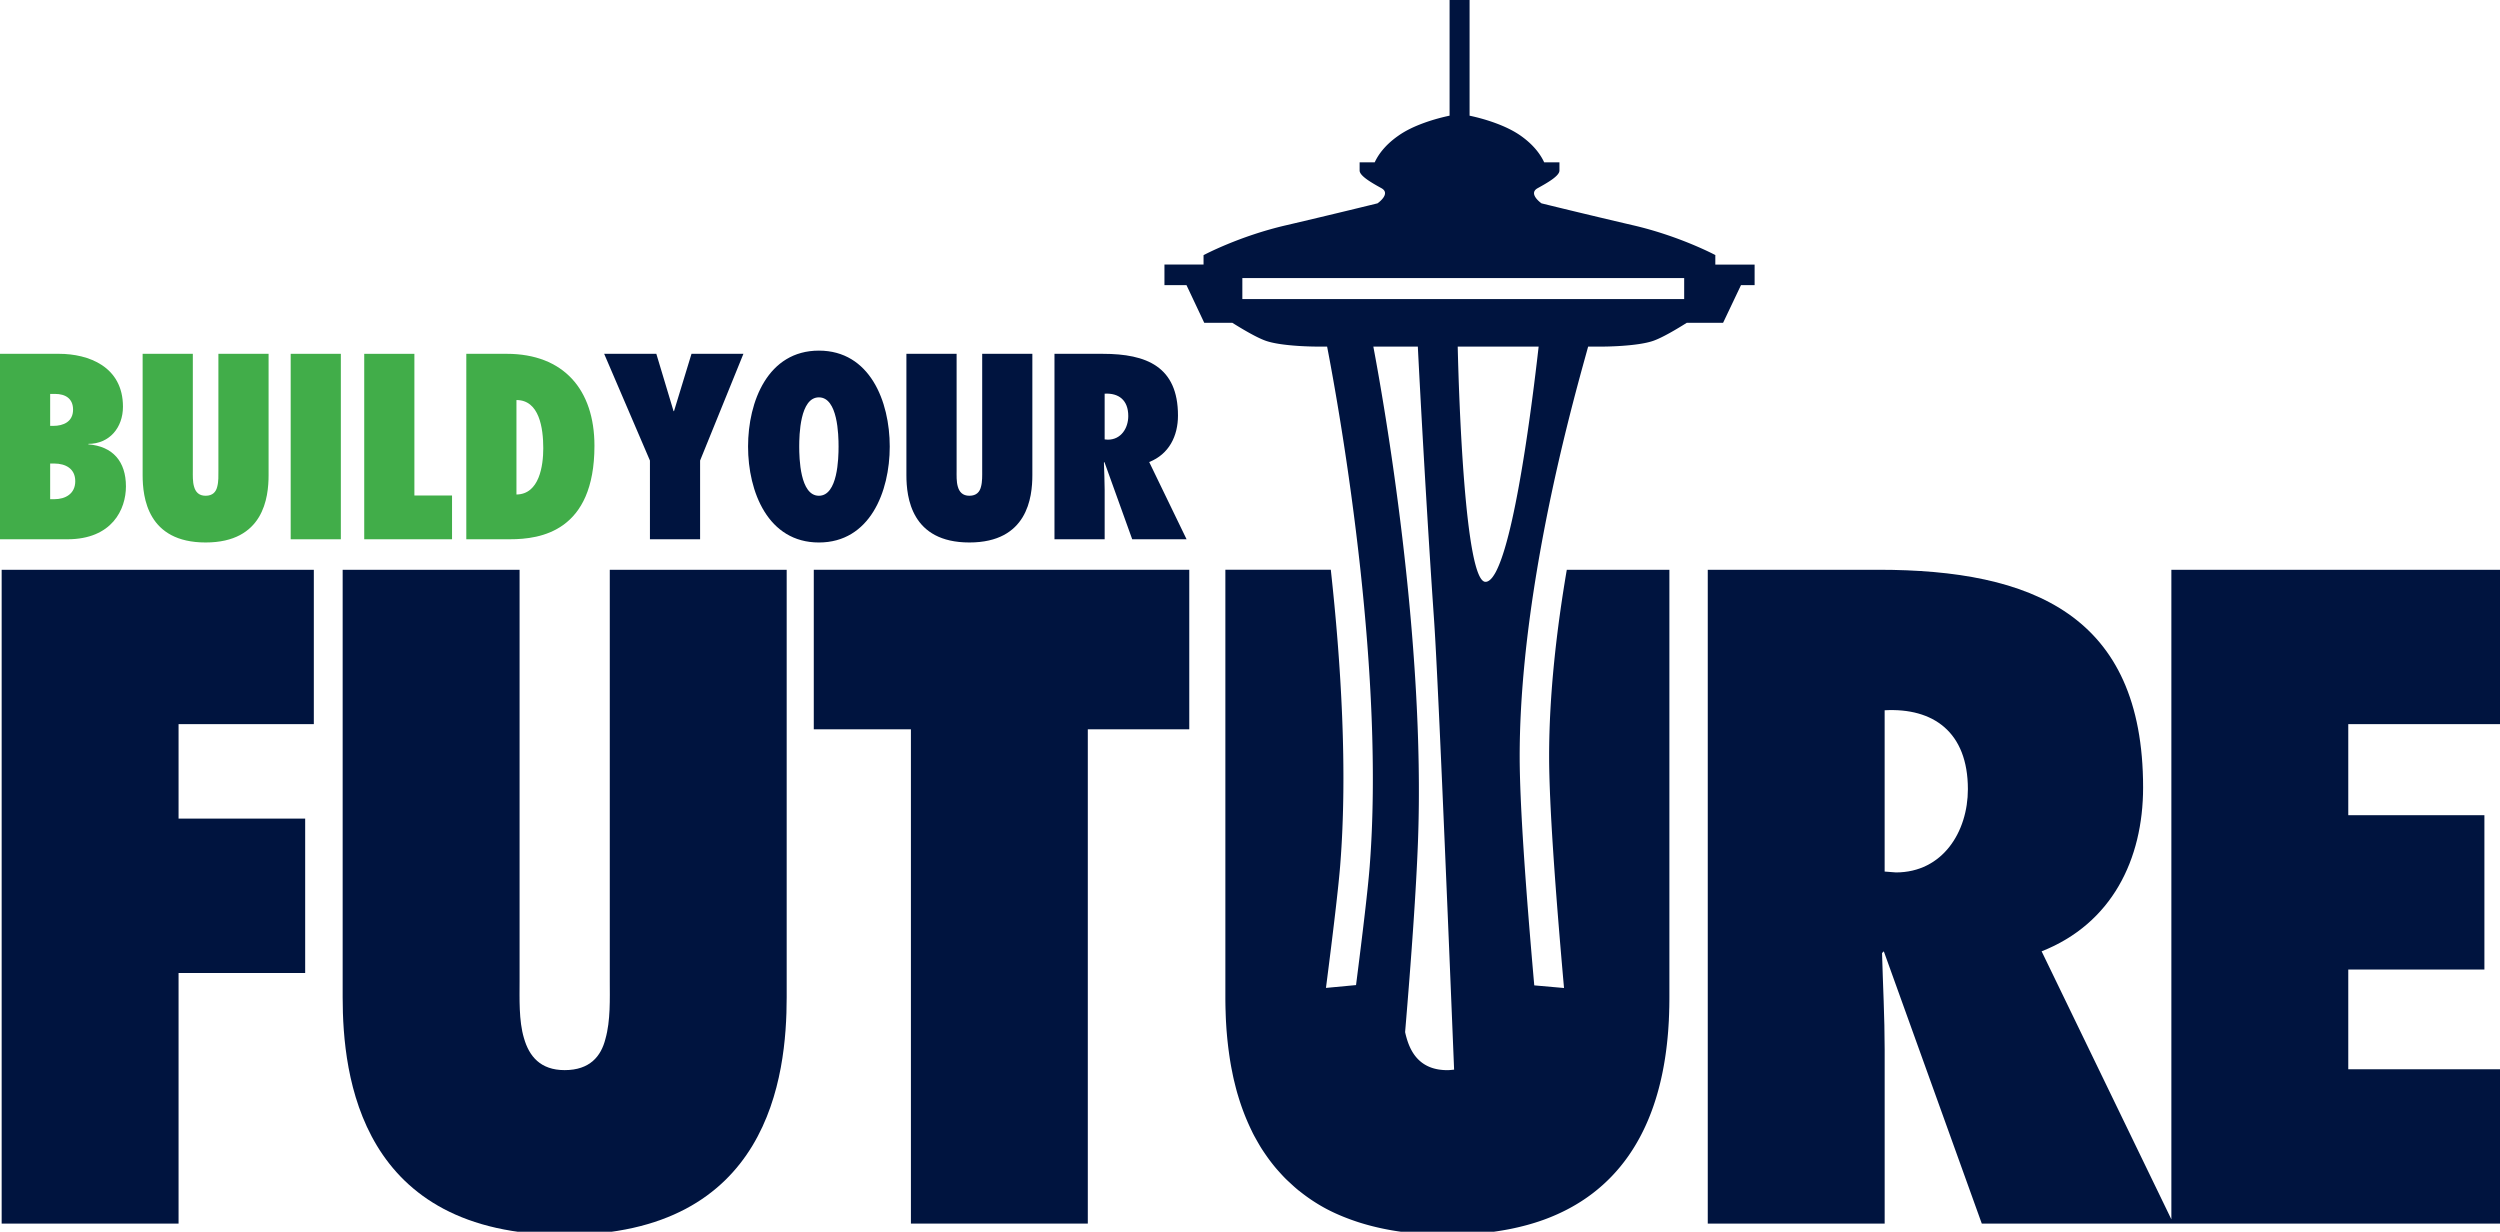
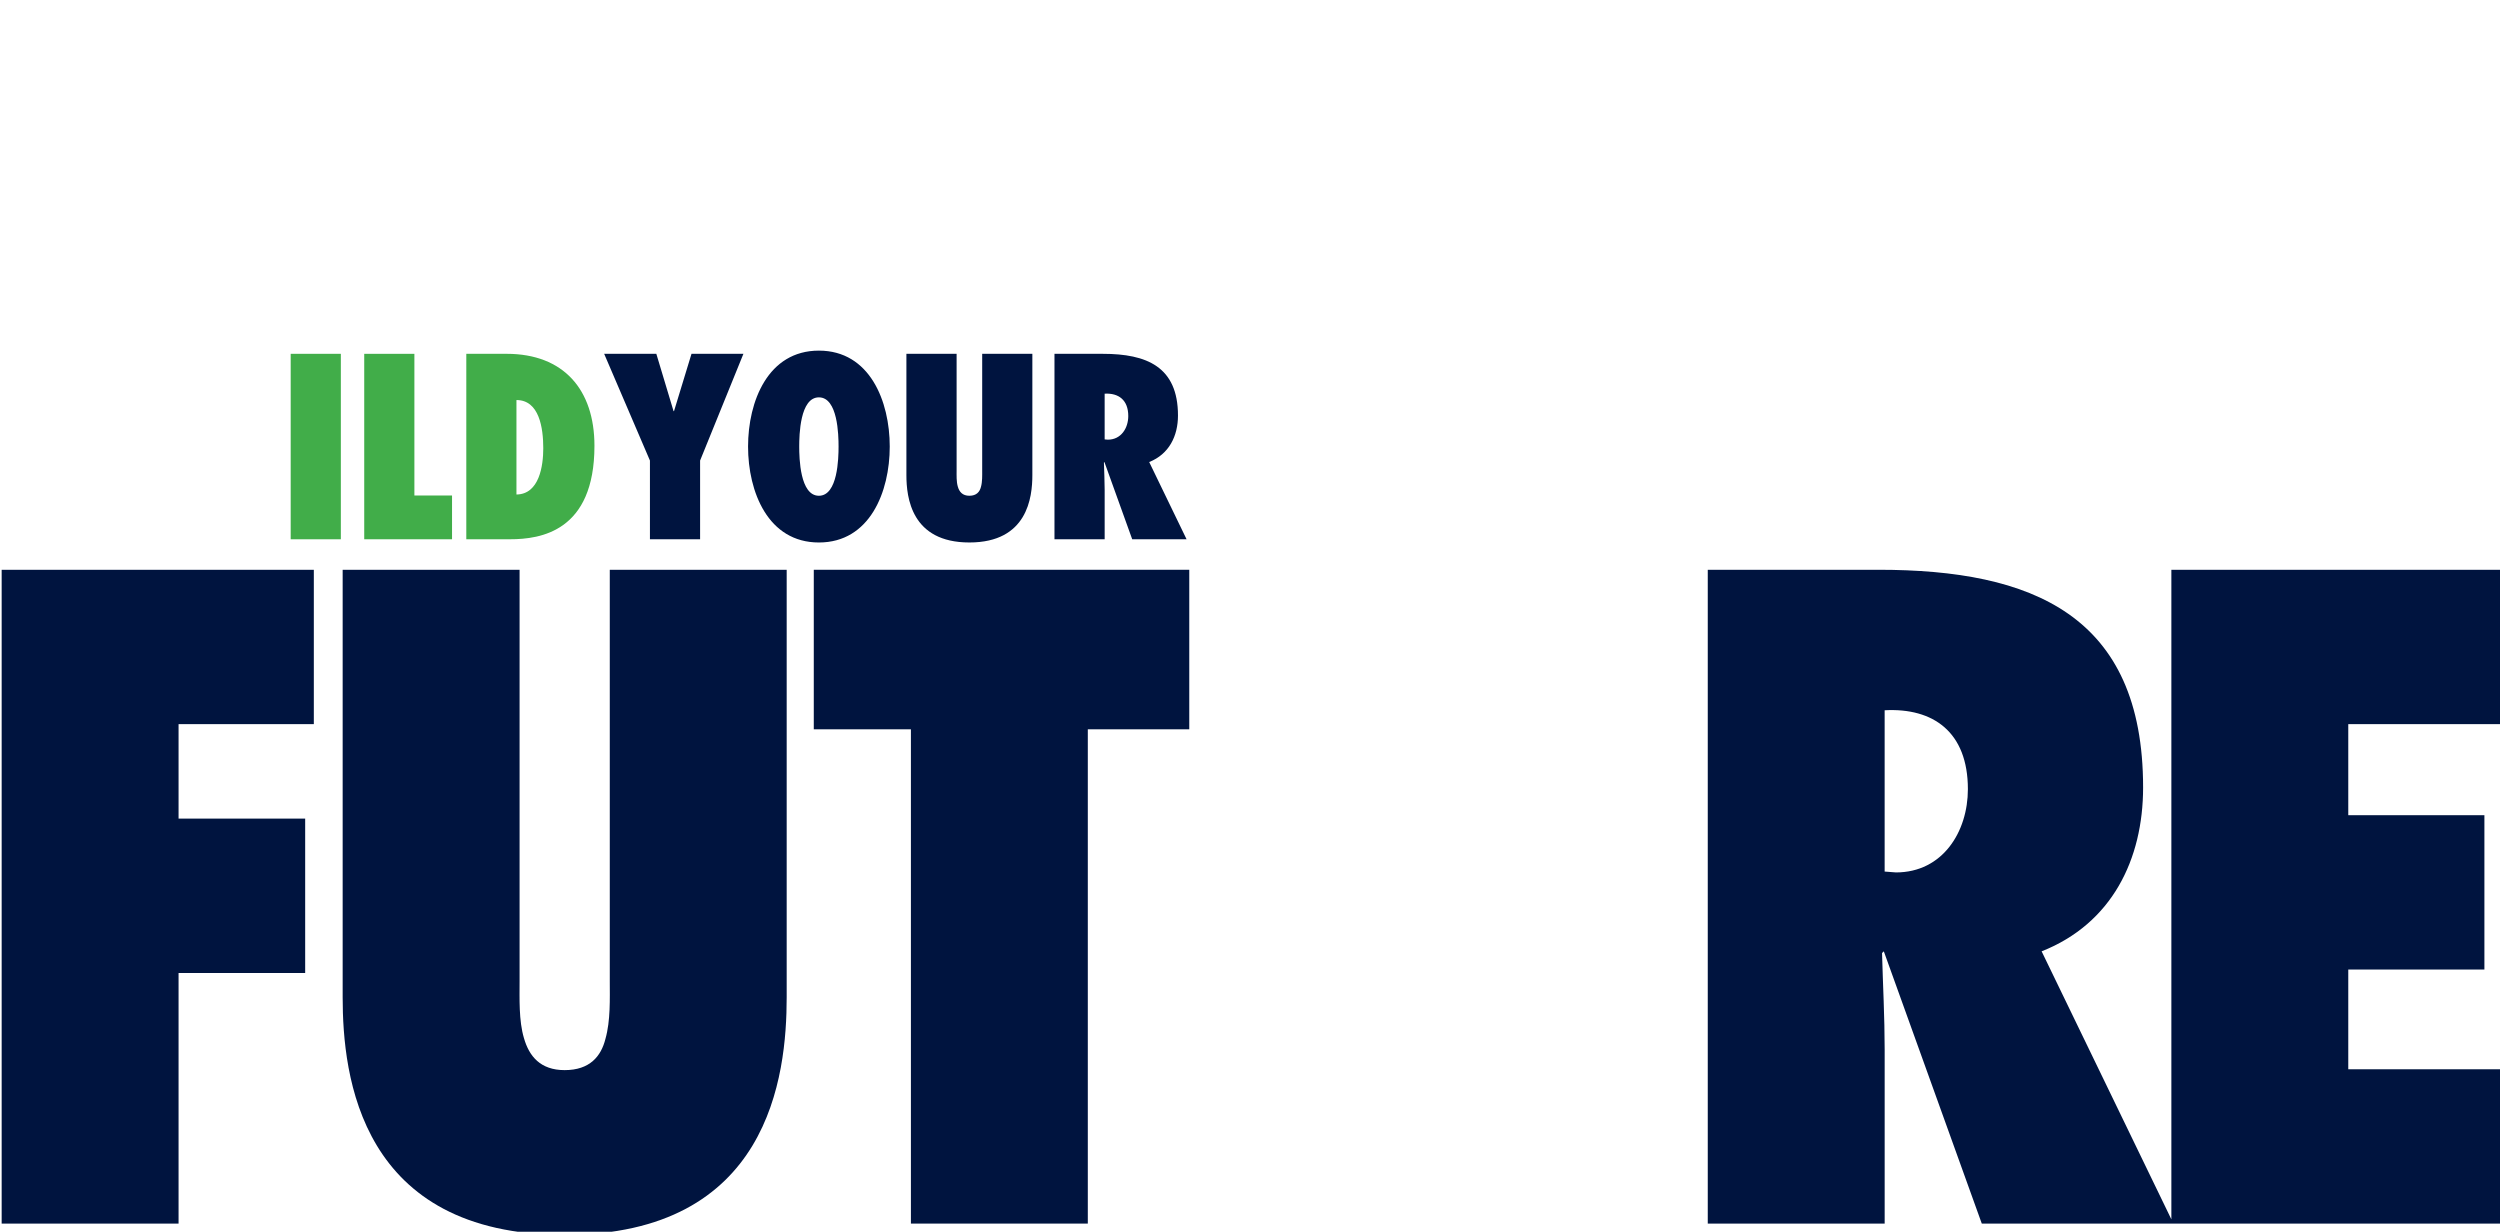
<svg xmlns="http://www.w3.org/2000/svg" xmlns:xlink="http://www.w3.org/1999/xlink" width="205" height="101" viewBox="0 0.002 205 101">
  <path fill="#00143F" d="M.136 100.336h14.506V79.789h10.382V67.13H14.642v-7.751h11.092V46.723H.136z" />
  <defs>
    <path id="a" d="M0 .002h205v101.26H0z" />
  </defs>
  <clipPath id="b">
    <use xlink:href="#a" overflow="visible" />
  </clipPath>
  <path clip-path="url(#b)" fill="#00143F" d="M50.002 80.5c0 1.351.07 3.198-.357 4.693-.355 1.423-1.279 2.559-3.342 2.559-1.991 0-2.915-1.136-3.34-2.629-.428-1.425-.357-3.272-.357-4.696V46.724H28.098V81.78c0 6.47 1.424 19.482 18.205 19.482 16.783 0 18.205-13.013 18.205-19.482V46.724H50.002V80.5z" />
  <path fill="#00143F" d="M66.73 59.805h7.965v40.531H89.2V59.805h8.32V46.723H66.73z" />
  <defs>
    <path id="c" d="M0 .002h205v101.26H0z" />
  </defs>
  <clipPath id="d">
    <use xlink:href="#c" overflow="visible" />
  </clipPath>
  <path clip-path="url(#d)" fill="#00143F" d="M155.464 71.541l-.923-.071V58.244c3.982-.215 6.826 1.779 6.826 6.469.001 3.485-2.06 6.828-5.903 6.828M205 59.379V46.723h-26.948v53.265l-10.639-21.977c5.761-2.276 8.321-7.538 8.321-13.438 0-14.151-9.104-17.85-21.691-17.85h-14.007v53.614h14.506v-14.29c0-2.631-.144-5.262-.215-7.896l.145-.14 8.034 22.325H205V87.681h-12.442v-8.177h11.163V66.846h-11.163v-7.467H205z" />
-   <path clip-path="url(#d)" fill="#00143F" d="M122.745 46.724a3.48 3.48 0 0 1-.363.612c-.188.241-.38.379-.572.376-1.685 0-2.184-15.14-2.277-19.289h6.636c-.236 2.066-1.656 14.664-3.424 18.301m-4.062 41.03c-.993 0-1.725-.286-2.257-.758-.534-.47-.871-1.128-1.084-1.875a6.239 6.239 0 0 1-.123-.489c.522-6.208.906-11.664 1.053-15.57.633-16.72-2.811-36.159-3.658-40.639h3.649c.174 3.531.748 14.046 1.332 22.438.28 4.054.94 19.577 1.642 36.851-.178.019-.355.042-.554.042m-16.81-64.95h36.23v1.722h-36.23v-1.722zm28.355 5.619h1.176s2.844 0 4.191-.482c.741-.265 1.873-.934 2.721-1.469h2.978l1.468-3.09h1.117v-1.685h-3.222v-.771h.017s-2.924-1.569-6.813-2.463c-3.898-.907-7.457-1.786-7.457-1.786s-1.129-.785-.323-1.24c.808-.445 1.794-1.007 1.794-1.448v-.676h-1.253c-.244-.535-.772-1.368-1.917-2.177-1.247-.884-3.095-1.417-4.199-1.648V0h-1.64v9.487c-1.112.232-2.969.764-4.207 1.648-1.159.809-1.685 1.642-1.932 2.177h-1.238v.676c0 .44.986 1.003 1.794 1.448.806.456-.326 1.24-.326 1.24s-3.563.878-7.447 1.786c-3.895.894-6.819 2.463-6.819 2.463v.771h-3.206v1.685h1.806l1.457 3.09h2.303c.85.535 1.982 1.204 2.723 1.469 1.349.482 4.17.482 4.17.482h.879c.459 2.366 1.785 9.571 2.731 18.301.833 7.703 1.369 16.585.756 24.376-.136 1.752-.543 5.207-1.115 9.68l-2.466.232c.607-4.715 1.033-8.323 1.171-10.101.612-7.726.063-16.563-.774-24.188h-8.646V81.78c0 .284.004.583.011.893.002.108.009.223.011.334.006.204.013.409.023.62.006.146.017.298.025.446.012.184.023.372.04.56.015.174.029.347.046.521.017.175.038.351.057.53.021.191.046.384.073.576.021.167.046.334.071.503.033.207.066.416.104.627.027.154.059.311.092.468.043.226.089.448.14.674.034.136.069.27.1.405.063.251.125.501.199.75.012.046.029.09.042.136.28.952.639 1.897 1.086 2.825.052.102.096.206.15.309.123.242.261.479.396.719.071.121.14.244.213.363.14.229.29.45.443.672a14.596 14.596 0 0 0 .762 1.007c.101.121.209.242.313.358.182.203.365.405.562.6.114.113.238.224.359.336.204.19.411.381.63.56.025.021.049.042.073.065v-.011a14.09 14.09 0 0 0 2.234 1.489c.798.424 1.679.789 2.638 1.102.736.236 1.523.439 2.363.6.372.071.756.136 1.148.188l.046.006c.391.055.789.103 1.2.138h.003c.766.067 1.563.106 2.405.11.05 0 .096.005.146.005l.055-.002c.355-.003.697-.013 1.04-.025h.002c.403-.015.794-.038 1.178-.069l.096-.006a24.1 24.1 0 0 0 2.689-.365c.031-.007.065-.013.099-.019.95-.192 1.837-.433 2.653-.725l.011-.003c6.373-2.282 8.87-7.408 9.822-12.123.002-.017.006-.031.009-.046.146-.729.257-1.449.336-2.146l.013-.112c.035-.313.066-.623.09-.926.002-.029.004-.061.008-.092.023-.321.044-.639.061-.945l.004-.134c.013-.255.021-.503.025-.745l.007-.205c.004-.273.008-.541.008-.794V46.724h-8.413c-.831 4.875-1.449 10.201-1.449 15.299 0 3.815.485 10.701 1.222 18.995l-2.44-.215c-.719-8.138-1.196-14.957-1.196-18.78 0-5.089.605-10.409 1.422-15.299 1.453-8.717 3.585-16.068 4.192-18.301" />
-   <path clip-path="url(#d)" fill="#41AD49" d="M4.458 40.936c.906 0 1.713-.445 1.713-1.474 0-1.028-.785-1.451-1.734-1.451h-.324v2.925h.345zm-.1-6.011c.847 0 1.633-.343 1.633-1.333 0-.907-.626-1.289-1.473-1.289h-.405v2.622h.245zM0 29.015h4.841c2.42 0 5.242 1.047 5.242 4.336 0 1.715-1.107 3.048-2.841 3.048v.039c2.016.162 3.085 1.413 3.085 3.45 0 1.875-1.132 4.334-4.803 4.334H0V29.015zM22.024 29.015v9.945c0 1.834-.402 5.525-5.164 5.525-4.76 0-5.164-3.691-5.164-5.525v-9.945h4.116v9.561c0 .404-.021.927.101 1.331.119.424.382.747.947.747.586 0 .849-.323.949-.727.12-.424.1-.947.1-1.33v-9.582h4.115z" />
  <path fill="#41AD49" d="M23.836 29.015h4.113v15.208h-4.113zM29.867 44.222V29.016h4.113v11.617h3.087v3.589z" />
  <g>
    <defs>
      <path id="e" d="M0 .002h205v101.26H0z" />
    </defs>
    <clipPath id="f">
      <use xlink:href="#e" overflow="visible" />
    </clipPath>
    <path clip-path="url(#f)" fill="#41AD49" d="M42.349 40.552c1.877-.021 2.199-2.36 2.199-3.793 0-1.652-.322-3.954-2.199-3.954v7.747zm-4.113-11.537h3.307c4.678 0 7.202 2.944 7.202 7.543 0 7.02-4.417 7.663-6.918 7.663h-3.59V29.015z" />
  </g>
  <path fill="#00143F" d="M53.295 44.222v-6.455l-3.753-8.751h4.277l1.412 4.697h.039l1.433-4.697h4.257l-3.552 8.751v6.455z" />
  <g>
    <defs>
      <path id="g" d="M0 .002h205v101.26H0z" />
    </defs>
    <clipPath id="h">
      <use xlink:href="#g" overflow="visible" />
    </clipPath>
    <path clip-path="url(#h)" fill="#00143F" d="M67.15 40.654c1.553 0 1.612-3.088 1.612-4.035 0-.947-.06-4.034-1.612-4.034s-1.614 3.087-1.614 4.034c0 .946.062 4.035 1.614 4.035m0-11.901c4.176 0 5.809 4.154 5.809 7.866 0 3.712-1.633 7.867-5.809 7.867s-5.809-4.154-5.809-7.867c0-3.712 1.633-7.866 5.809-7.866M84.653 29.015v9.945c0 1.834-.402 5.525-5.164 5.525-4.76 0-5.164-3.691-5.164-5.525v-9.945h4.117v9.561c0 .404-.022.927.1 1.331.12.424.383.747.947.747.585 0 .849-.323.95-.727.119-.424.101-.947.101-1.33v-9.582h4.113zM90.844 36.055c1.088 0 1.674-.95 1.674-1.938 0-1.33-.806-1.896-1.937-1.834v3.75l.263.022zm1.997 8.167l-2.279-6.333-.041.041c.02.747.061 1.492.061 2.239v4.054h-4.115V29.016h3.976c3.568 0 6.151 1.047 6.151 5.06 0 1.675-.728 3.167-2.36 3.813l3.065 6.333h-4.458z" />
  </g>
</svg>